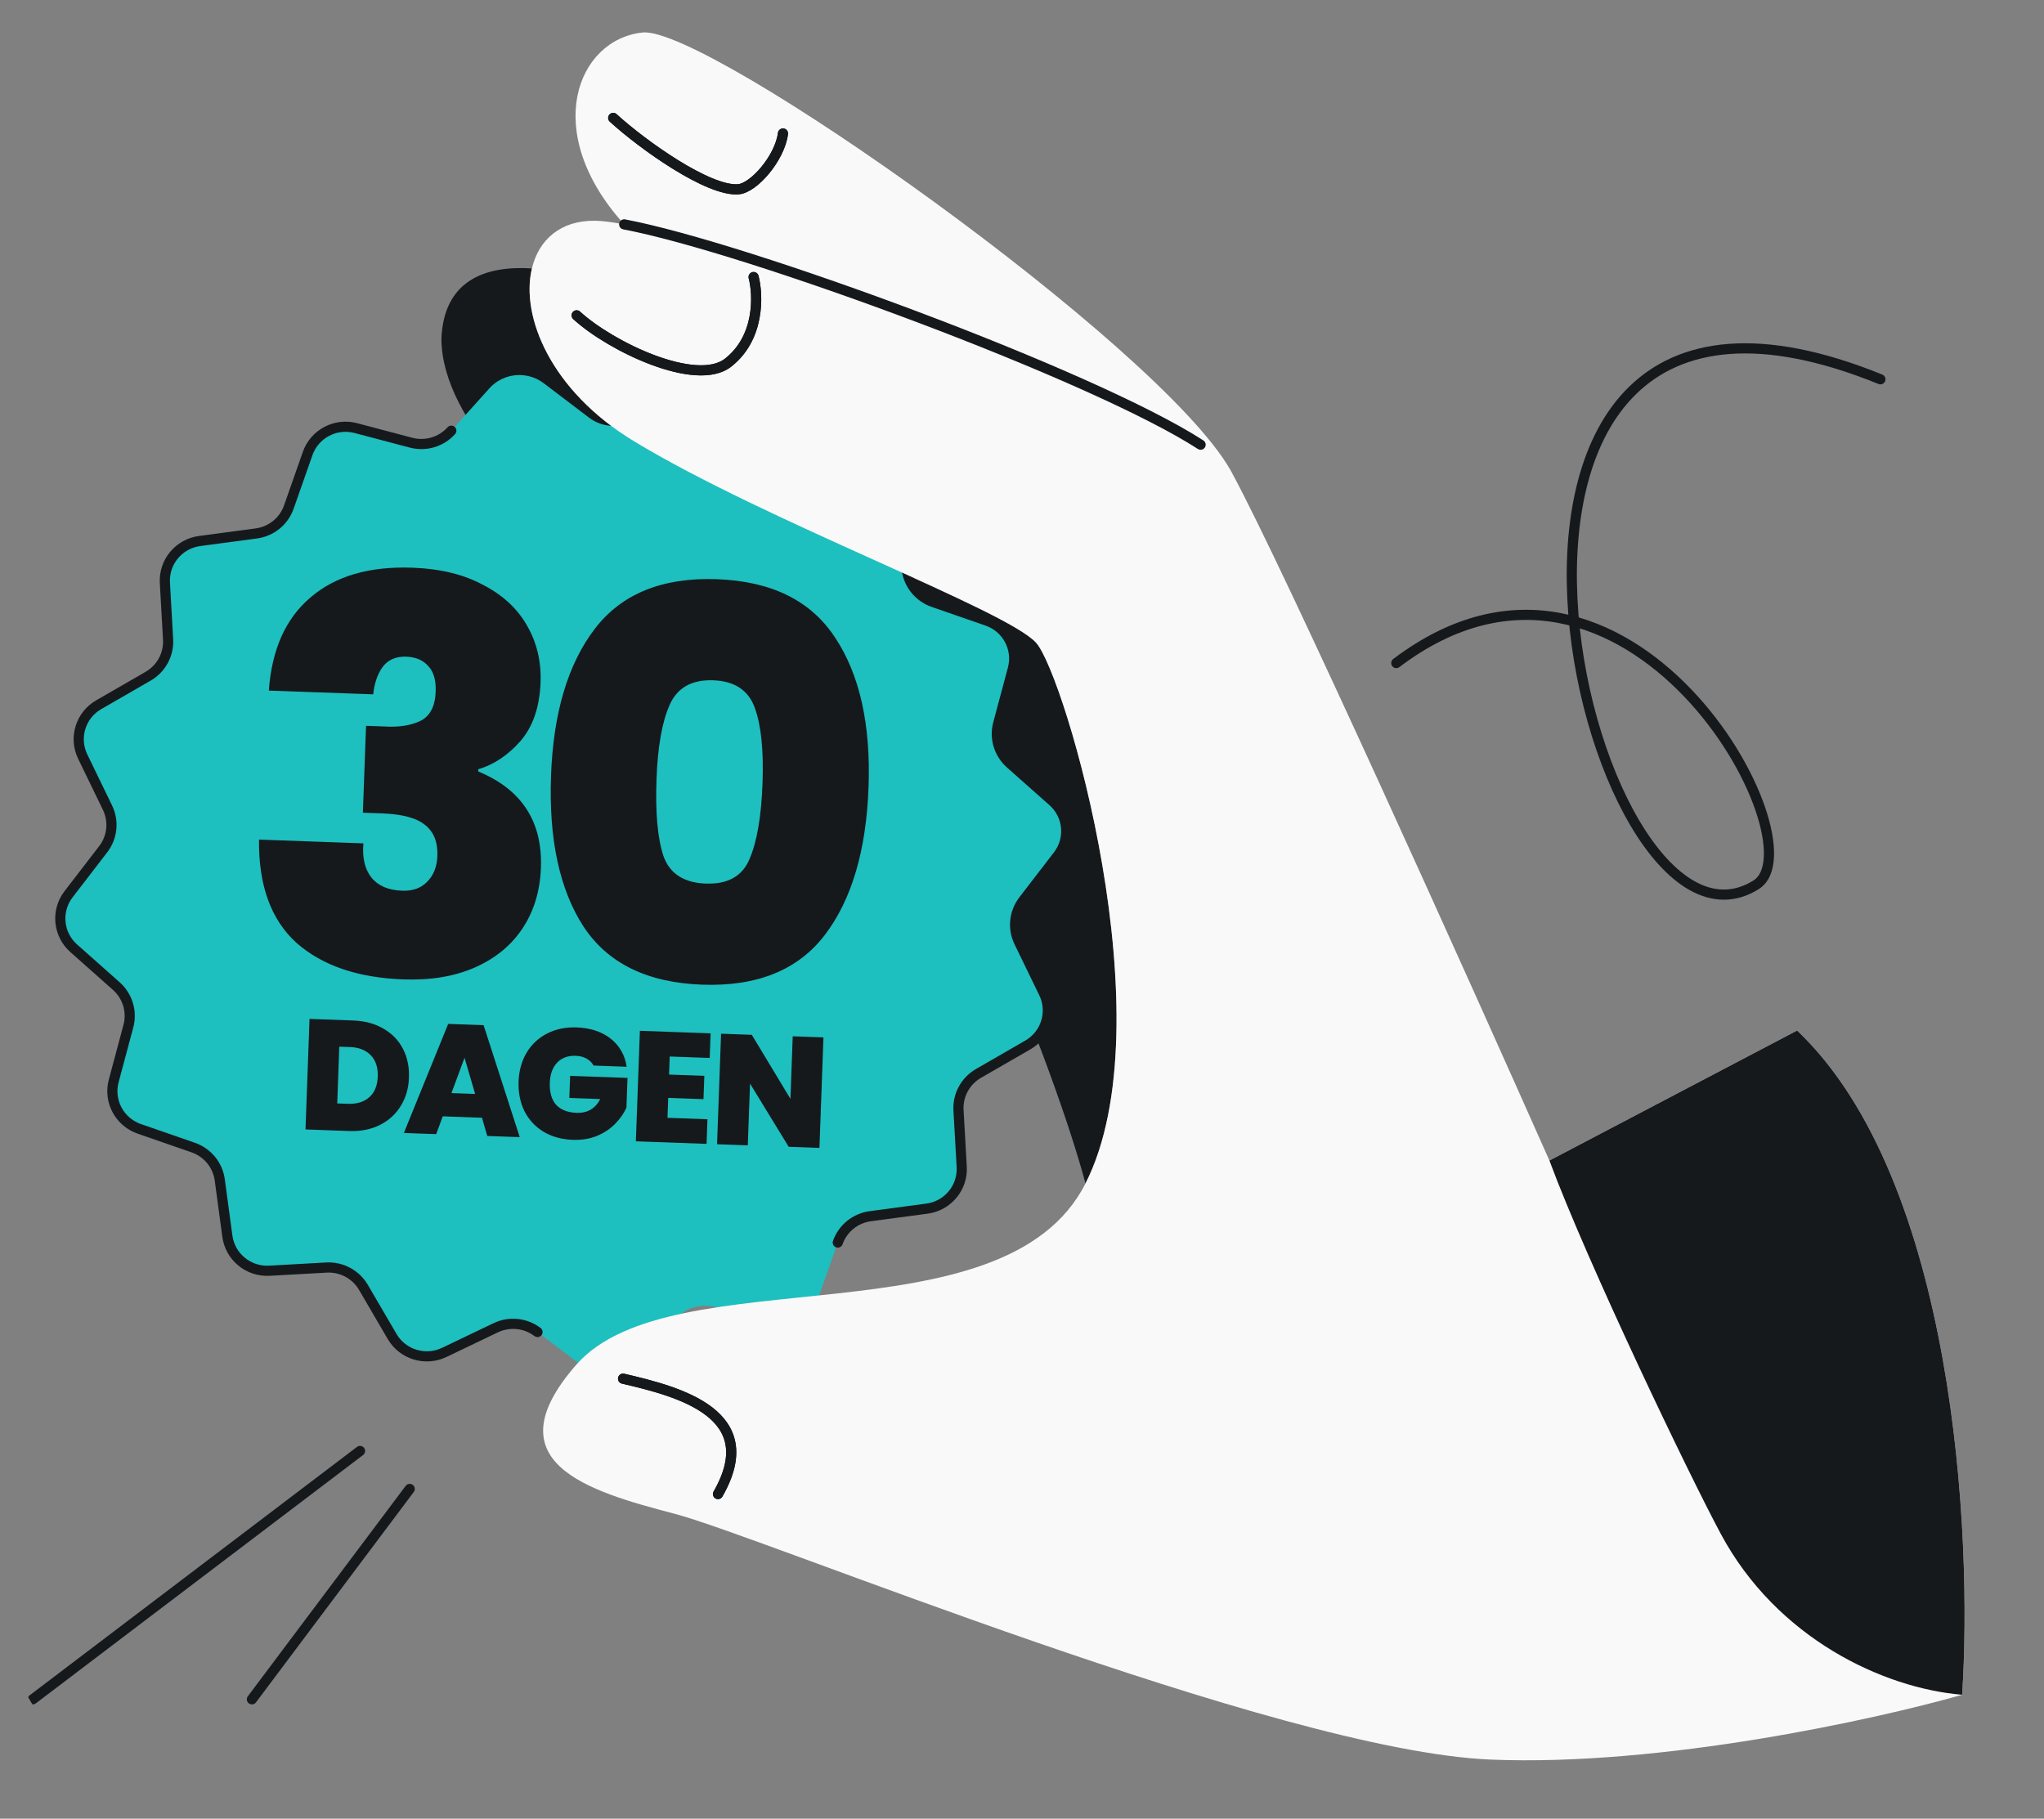
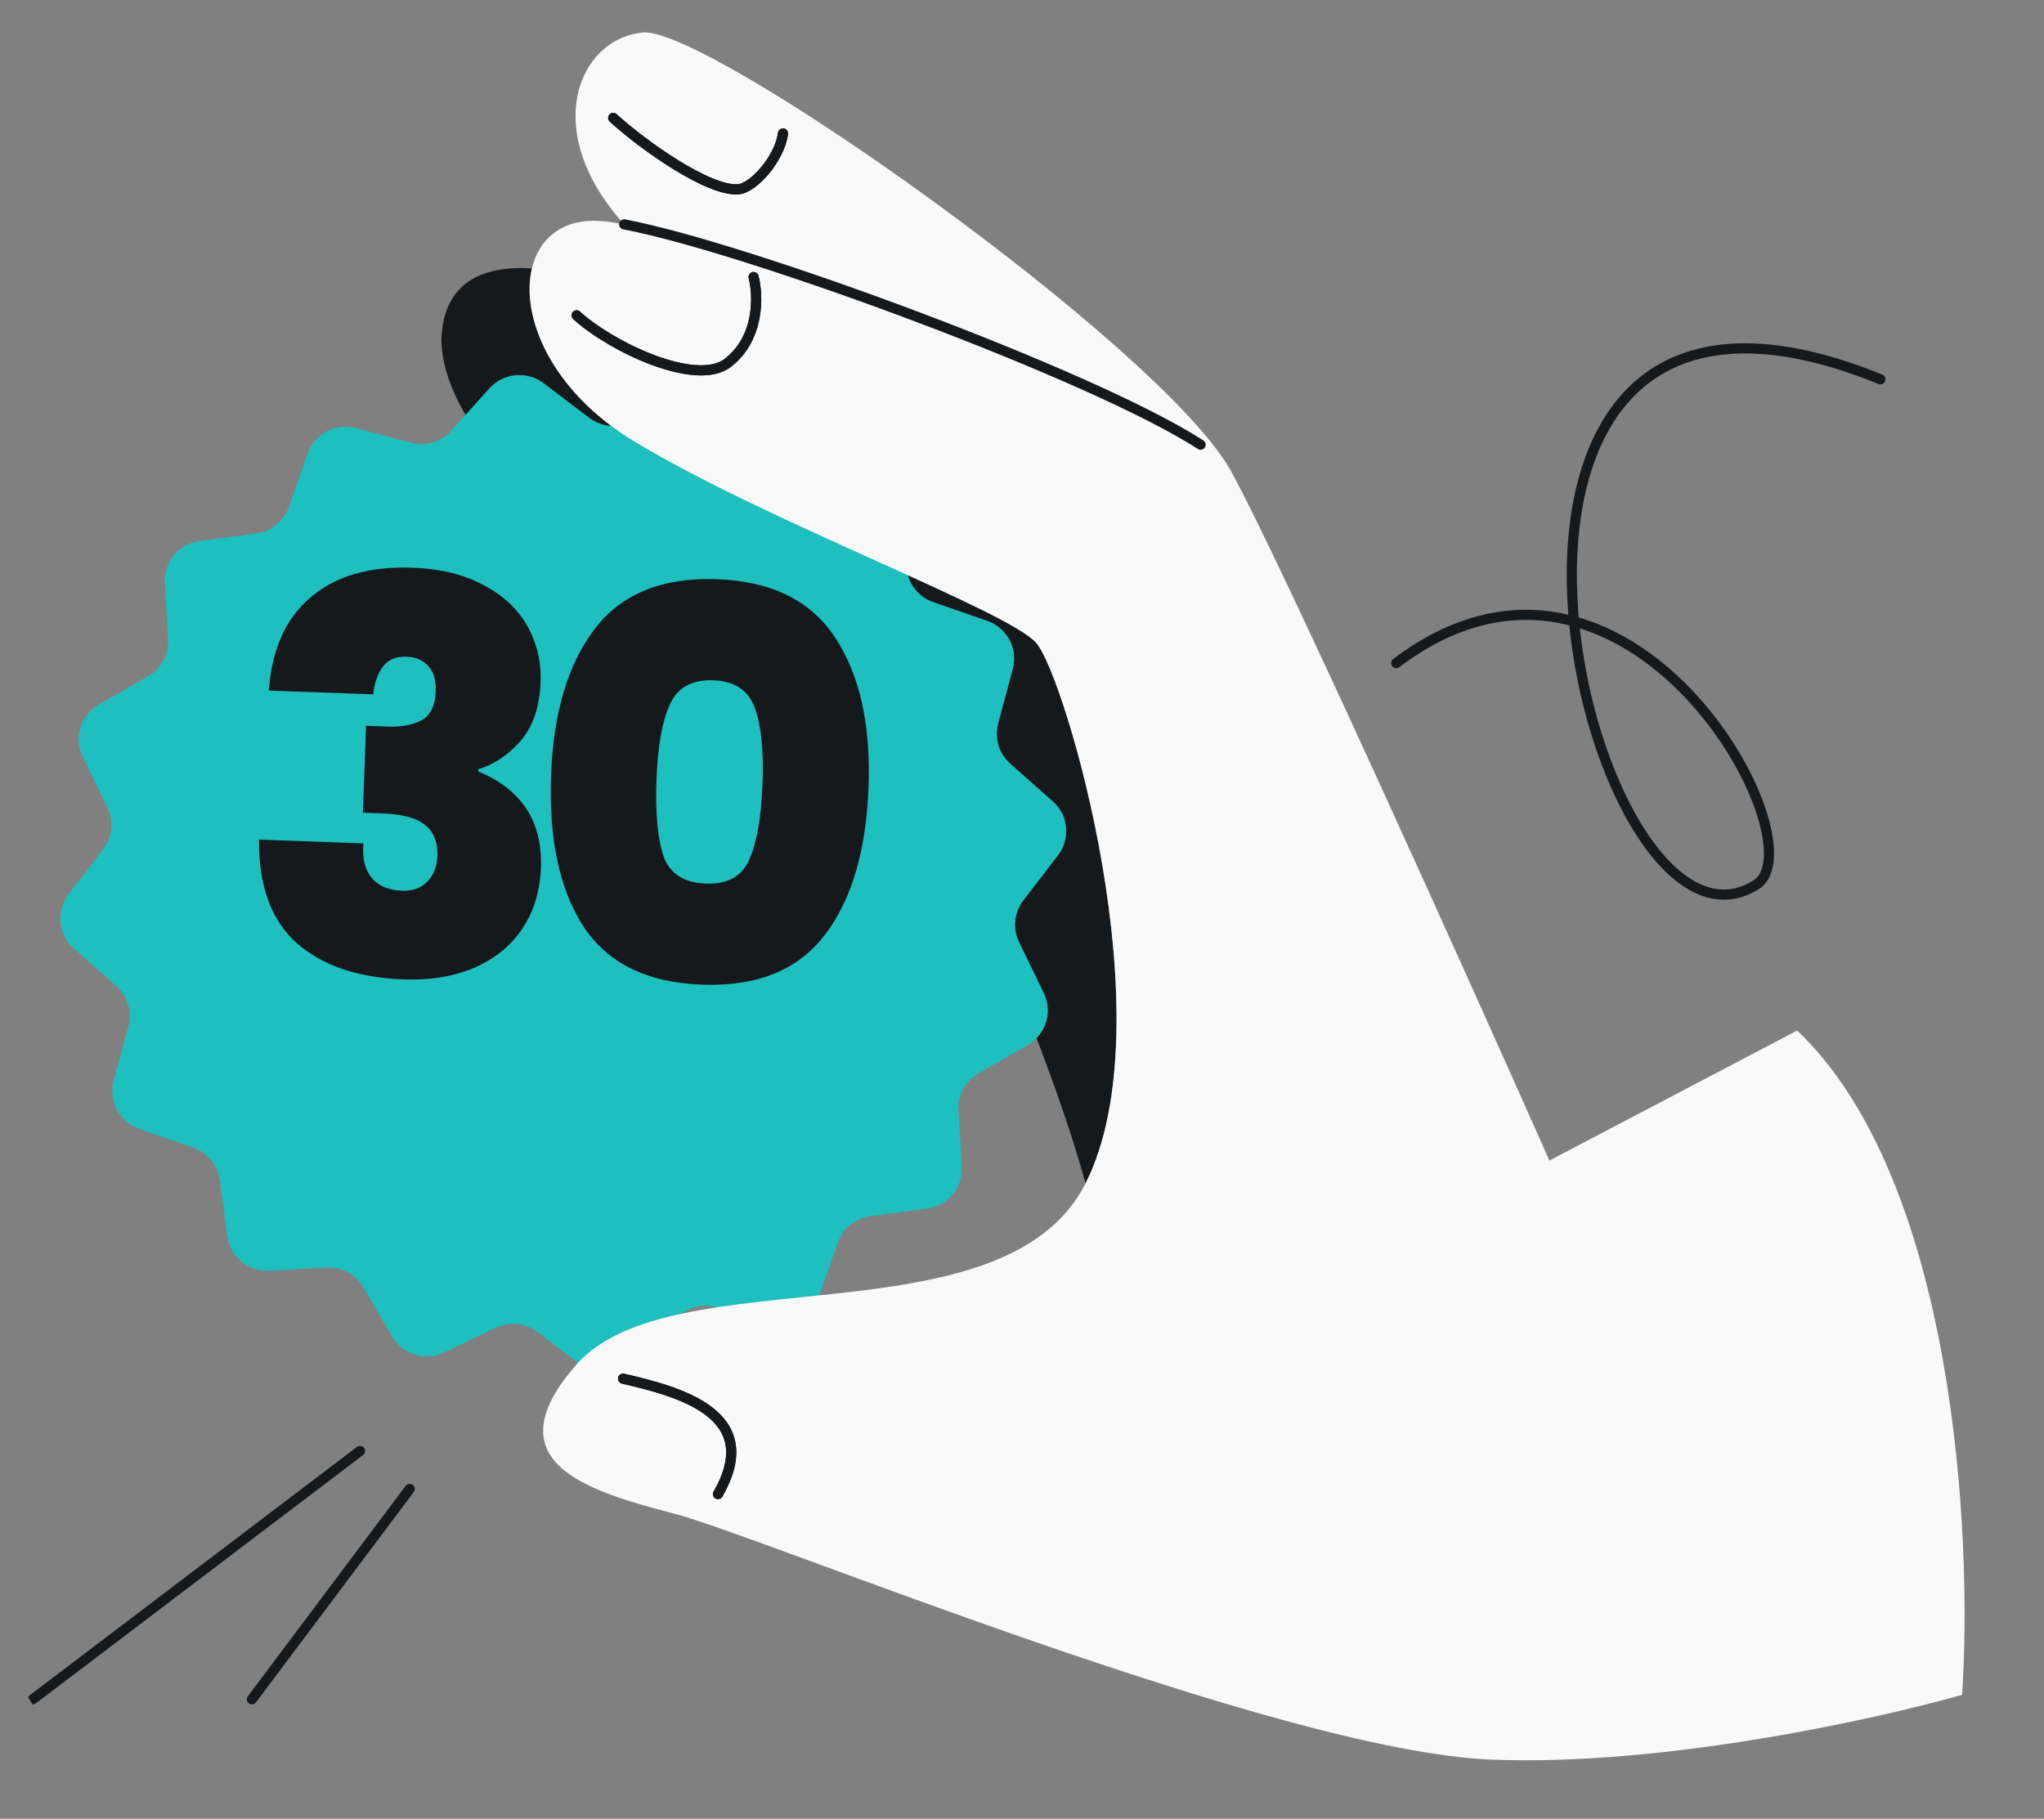
<svg xmlns="http://www.w3.org/2000/svg" width="354" height="315" viewBox="0 0 354 315" fill="none">
  <rect x="0" y="0" width="354" height="315" fill="#808080" stroke="none" />
  <g clip-path="url(#clip0_708_7980)">
    <path d="M179.472 111.362C174.483 105.68 132.634 90.294 109.745 76.39C95.414 67.686 90.133 54.831 92.12 46.493C83.977 45.962 76.831 48.602 76.445 58.711C76.67 87.444 144.469 122.655 154.491 131.231C164.264 139.594 182.476 184.365 187.996 204.98C202.145 177.093 184.461 117.044 179.472 111.362Z" fill="#16191C" />
    <path d="M118.166 68.813C121.44 67.248 125.379 68.45 127.199 71.574L132.163 80.076C133.481 82.329 135.954 83.655 138.573 83.511L148.446 82.959C152.072 82.759 155.249 85.363 155.729 88.947L157.045 98.686C157.392 101.265 159.169 103.435 161.644 104.292L170.984 107.533C174.413 108.725 176.346 112.345 175.415 115.831L172.873 125.332C172.201 127.851 173.009 130.524 174.964 132.262L182.343 138.807C185.055 141.21 185.44 145.289 183.24 148.154L177.233 155.962C175.642 158.033 175.355 160.813 176.492 163.159L180.786 172.014C182.362 175.268 181.152 179.182 178.016 180.991L169.461 185.925C167.194 187.234 165.859 189.692 166.004 192.295L166.56 202.106C166.761 205.71 164.14 208.867 160.535 209.345L150.735 210.652C148.139 210.997 145.956 212.763 145.093 215.222L141.832 224.505C140.633 227.912 136.99 229.833 133.482 228.9L123.923 226.382C121.387 225.714 118.698 226.517 116.949 228.46L110.363 235.793C107.945 238.488 103.84 238.871 100.95 236.684L93.094 230.715C91.009 229.133 88.212 228.848 85.851 229.978L76.941 234.246C73.667 235.811 69.728 234.609 67.909 231.485L62.944 222.983C61.626 220.73 59.153 219.404 56.534 219.548L46.661 220.1C43.035 220.3 39.858 217.695 39.377 214.12L38.062 204.373C37.715 201.794 35.938 199.624 33.463 198.767L24.123 195.526C20.694 194.334 18.761 190.714 19.692 187.227L22.234 177.727C22.906 175.207 22.099 172.535 20.143 170.797L12.764 164.245C10.052 161.841 9.667 157.762 11.867 154.897L17.874 147.09C19.465 145.018 19.752 142.238 18.616 139.892L14.321 131.037C12.746 127.784 13.955 123.869 17.099 122.061L25.654 117.127C27.921 115.817 29.256 113.36 29.111 110.757L28.555 100.945C28.354 97.341 30.975 94.184 34.58 93.707L44.38 92.399C46.976 92.054 49.159 90.288 50.022 87.829L53.283 78.547C54.482 75.139 58.125 73.218 61.633 74.151L71.192 76.677C73.728 77.345 76.417 76.543 78.166 74.6L84.751 67.266C87.169 64.571 91.275 64.188 94.165 66.375L102.021 72.344C104.106 73.926 106.903 74.211 109.264 73.081L118.173 68.813L118.166 68.813Z" fill="#1EBFBF" />
-     <path d="M145.094 215.221C145.956 212.762 148.14 210.996 150.735 210.651L160.535 209.343C164.141 208.866 166.761 205.709 166.56 202.105L166.004 192.293C165.859 189.69 167.194 187.233 169.461 185.923L178.016 180.989C181.152 179.181 182.362 175.266 180.787 172.012L176.492 163.158C175.356 160.811 175.642 158.032 177.233 155.96L183.24 148.152C185.441 145.288 185.055 141.208 182.343 138.805L174.964 132.261C173.009 130.523 172.201 127.85 172.873 125.33L175.415 115.83C176.346 112.343 174.413 108.723 170.984 107.532L161.644 104.291C159.17 103.433 157.393 101.264 157.046 98.684L155.73 88.945C155.249 85.362 152.073 82.758 148.446 82.958L138.573 83.51C135.954 83.654 133.481 82.328 132.164 80.075L127.199 71.573C125.379 68.448 121.44 67.246 118.166 68.811L118.174 68.812M93.094 230.713C91.009 229.132 88.212 228.847 85.851 229.976L76.942 234.244C73.667 235.81 69.728 234.608 67.909 231.483L62.944 222.981C61.626 220.728 59.153 219.402 56.534 219.546L46.661 220.098C43.035 220.298 39.858 217.694 39.377 214.118L38.062 204.372C37.715 201.792 35.938 199.623 33.463 198.765L24.123 195.524C20.694 194.333 18.761 190.712 19.692 187.226L22.235 177.726C22.906 175.206 22.099 172.533 20.143 170.795L12.764 164.243C10.052 161.84 9.667 157.76 11.867 154.896L17.874 147.088C19.465 145.016 19.752 142.237 18.616 139.89L14.321 131.036C12.746 127.782 13.956 123.868 17.099 122.059L25.654 117.125C27.922 115.816 29.256 113.358 29.111 110.755L28.556 100.944C28.354 97.34 30.975 94.183 34.581 93.705L44.38 92.397C46.976 92.053 49.159 90.287 50.022 87.828L53.283 78.545C54.482 75.138 58.125 73.217 61.633 74.15L71.192 76.676C73.728 77.344 76.417 76.541 78.166 74.598" stroke="#16191C" stroke-width="1.759" stroke-linecap="round" />
    <path d="M46.558 119.612C47.07 112.491 49.477 107.113 53.78 103.476C58.084 99.777 63.96 98.061 71.405 98.329C76.264 98.504 80.366 99.504 83.712 101.33C87.122 103.096 89.658 105.461 91.319 108.427C92.983 111.33 93.749 114.58 93.618 118.177C93.462 122.467 92.296 125.869 90.119 128.381C87.945 130.83 85.517 132.449 82.834 133.237L82.821 133.615C90.352 136.729 93.972 142.293 93.681 150.306C93.536 154.282 92.494 157.751 90.553 160.714C88.613 163.677 85.877 165.948 82.345 167.527C78.812 169.105 74.648 169.809 69.853 169.636C61.965 169.353 55.787 167.235 51.319 163.284C46.916 159.271 44.763 153.318 44.861 145.424L62.939 146.074C62.721 148.593 63.186 150.569 64.334 152C65.483 153.431 67.256 154.19 69.653 154.276C71.483 154.342 72.924 153.825 73.975 152.726C75.089 151.628 75.68 150.133 75.749 148.24C75.836 145.843 75.112 144.047 73.576 142.855C72.103 141.665 69.631 141.007 66.16 140.883L62.848 140.763L63.395 125.714L66.614 125.83C69.009 125.979 71.042 125.673 72.712 124.912C74.448 124.09 75.363 122.385 75.457 119.798C75.529 117.842 75.108 116.374 74.196 115.393C73.286 114.35 72.011 113.799 70.371 113.74C68.541 113.674 67.16 114.288 66.228 115.581C65.362 116.813 64.832 118.374 64.636 120.262L46.558 119.612ZM95.432 134.353C95.827 123.5 98.347 115.03 102.991 108.942C107.635 102.854 114.69 99.98 124.155 100.32C133.62 100.66 140.447 104.033 144.637 110.439C148.889 116.847 150.818 125.477 150.423 136.33C150.024 147.309 147.502 155.843 142.857 161.931C138.213 168.019 131.127 170.891 121.599 170.549C112.071 170.206 105.212 166.832 101.022 160.427C96.896 154.023 95.032 145.332 95.432 134.353ZM132.061 135.67C132.268 129.991 131.826 125.647 130.735 122.638C129.646 119.567 127.24 117.964 123.518 117.83C119.795 117.696 117.279 119.122 115.97 122.108C114.663 125.03 113.906 129.331 113.699 135.01C113.488 140.815 113.895 145.252 114.921 148.322C116.012 151.33 118.45 152.903 122.236 153.039C126.022 153.175 128.537 151.781 129.781 148.856C131.09 145.87 131.85 141.475 132.061 135.67Z" fill="#16191C" />
-     <path d="M61.183 176.755C63.192 176.827 64.933 177.297 66.406 178.166C67.898 179.017 69.025 180.181 69.787 181.659C70.548 183.136 70.895 184.807 70.828 186.672C70.76 188.518 70.284 190.15 69.399 191.569C68.531 192.988 67.322 194.086 65.771 194.864C64.239 195.625 62.477 195.969 60.486 195.898L52.91 195.625L53.607 176.482L61.183 176.755ZM60.25 191.185C61.807 191.241 63.044 190.86 63.962 190.041C64.88 189.222 65.367 188.034 65.424 186.477C65.481 184.903 65.082 183.674 64.226 182.791C63.37 181.89 62.164 181.412 60.608 181.356L58.761 181.29L58.403 191.119L60.25 191.185ZM83.473 193.597L76.684 193.353L75.539 196.439L69.945 196.238L77.62 177.346L83.757 177.566L90.012 196.959L84.391 196.757L83.473 193.597ZM82.29 189.476L80.452 183.211L78.19 189.329L82.29 189.476ZM102.804 184.559C102.514 184.041 102.103 183.636 101.57 183.345C101.055 183.055 100.435 182.896 99.711 182.87C98.372 182.822 97.297 183.219 96.487 184.06C95.695 184.901 95.272 186.055 95.219 187.521C95.159 189.169 95.52 190.441 96.303 191.34C97.105 192.22 98.293 192.689 99.868 192.746C101.733 192.813 103.094 192.019 103.952 190.364L98.603 190.172L98.742 186.343L108.68 186.7L108.492 191.859C108.039 192.858 107.389 193.786 106.542 194.644C105.713 195.502 104.673 196.199 103.421 196.734C102.169 197.251 100.756 197.481 99.181 197.424C97.263 197.356 95.576 196.887 94.121 196.019C92.685 195.134 91.586 193.943 90.825 192.448C90.083 190.935 89.746 189.228 89.815 187.327C89.884 185.444 90.343 183.784 91.193 182.347C92.061 180.892 93.244 179.783 94.74 179.021C96.236 178.241 97.944 177.886 99.863 177.955C102.27 178.041 104.241 178.692 105.773 179.907C107.306 181.122 108.226 182.742 108.533 184.765L102.804 184.559ZM115.988 182.993L115.875 186.116L121.984 186.336L121.837 190.381L115.728 190.162L115.602 193.61L122.526 193.859L122.371 198.122L110.125 197.682L110.822 178.539L123.068 178.979L122.913 183.242L115.988 182.993ZM141.917 198.825L136.595 198.633L129.898 187.68L129.508 198.379L124.186 198.187L124.883 179.044L130.205 179.236L136.898 190.325L137.292 179.491L142.614 179.682L141.917 198.825Z" fill="#16191C" />
    <path d="M325.666 65.694C241.821 31.639 274.429 171.815 304.135 153.252C315.484 146.16 281.925 84.486 241.821 114.845" stroke="#16191C" stroke-width="1.759" stroke-linecap="round" />
    <path d="M70.956 257.894L43.628 294.331M5.673 294.331L62.353 251.315" stroke="#16191C" stroke-width="1.759" stroke-linecap="round" />
    <path d="M268.345 201.014L311.245 178.493C338.535 204.415 341.664 265.995 339.817 293.544C324.948 297.794 287.804 305.988 258.18 304.77C221.15 303.247 131.861 266.098 116.79 262.178C101.719 258.257 85.022 253.265 99.813 236.372C116.337 217.501 173.848 232.868 187.997 204.981C202.147 177.094 184.463 117.045 179.474 111.363C174.485 105.681 132.635 90.295 109.746 76.391C95.416 67.687 90.135 54.833 92.121 46.495C93.308 41.515 97.087 38.146 103.08 38.234C104.332 38.253 106.032 38.471 108.104 38.863C93.545 22.785 99.987 6.806 111.29 5.631C122.522 4.462 200.76 59.774 213.084 81.388C213.173 81.528 213.248 81.663 213.31 81.795C222.555 98.849 253.852 168.38 268.345 201.014Z" fill="#F9F9F9" />
    <path d="M108.102 38.862C129.272 42.866 189.309 64.975 207.933 77.024M106.201 20.425C111.398 25.165 122.687 33.177 127.861 32.785C130.545 32.581 135.067 27.37 135.603 23.12M99.867 54.619C105.768 60.035 120.56 67.116 126.077 62.828C131.593 58.539 131.335 51.146 130.517 47.986M107.907 238.793C117.736 241.072 132.315 244.919 124.346 258.779" stroke="#16191C" stroke-width="1.759" stroke-linecap="round" />
-     <path d="M268.344 201.012L311.243 178.492C338.534 204.414 341.663 265.993 339.816 293.542C326.19 292.406 307.743 283.801 298.024 265.678C292.438 255.264 274.981 218.874 268.344 201.012Z" fill="#16191C" />
    <path d="M106.203 20.425C111.4 25.165 122.689 33.177 127.863 32.785C130.547 32.581 135.069 27.37 135.605 23.12M99.869 54.619C105.77 60.035 120.562 67.116 126.079 62.828C131.595 58.539 131.337 51.146 130.519 47.986M107.909 238.793C117.738 241.072 132.317 244.919 124.348 258.778" stroke="#16191C" stroke-width="1.759" stroke-linecap="round" />
  </g>
  <defs>
    <clipPath id="clip0_708_7980">
      <rect y="0.52" width="354" height="314" rx="37.263" fill="white" />
    </clipPath>
  </defs>
</svg>